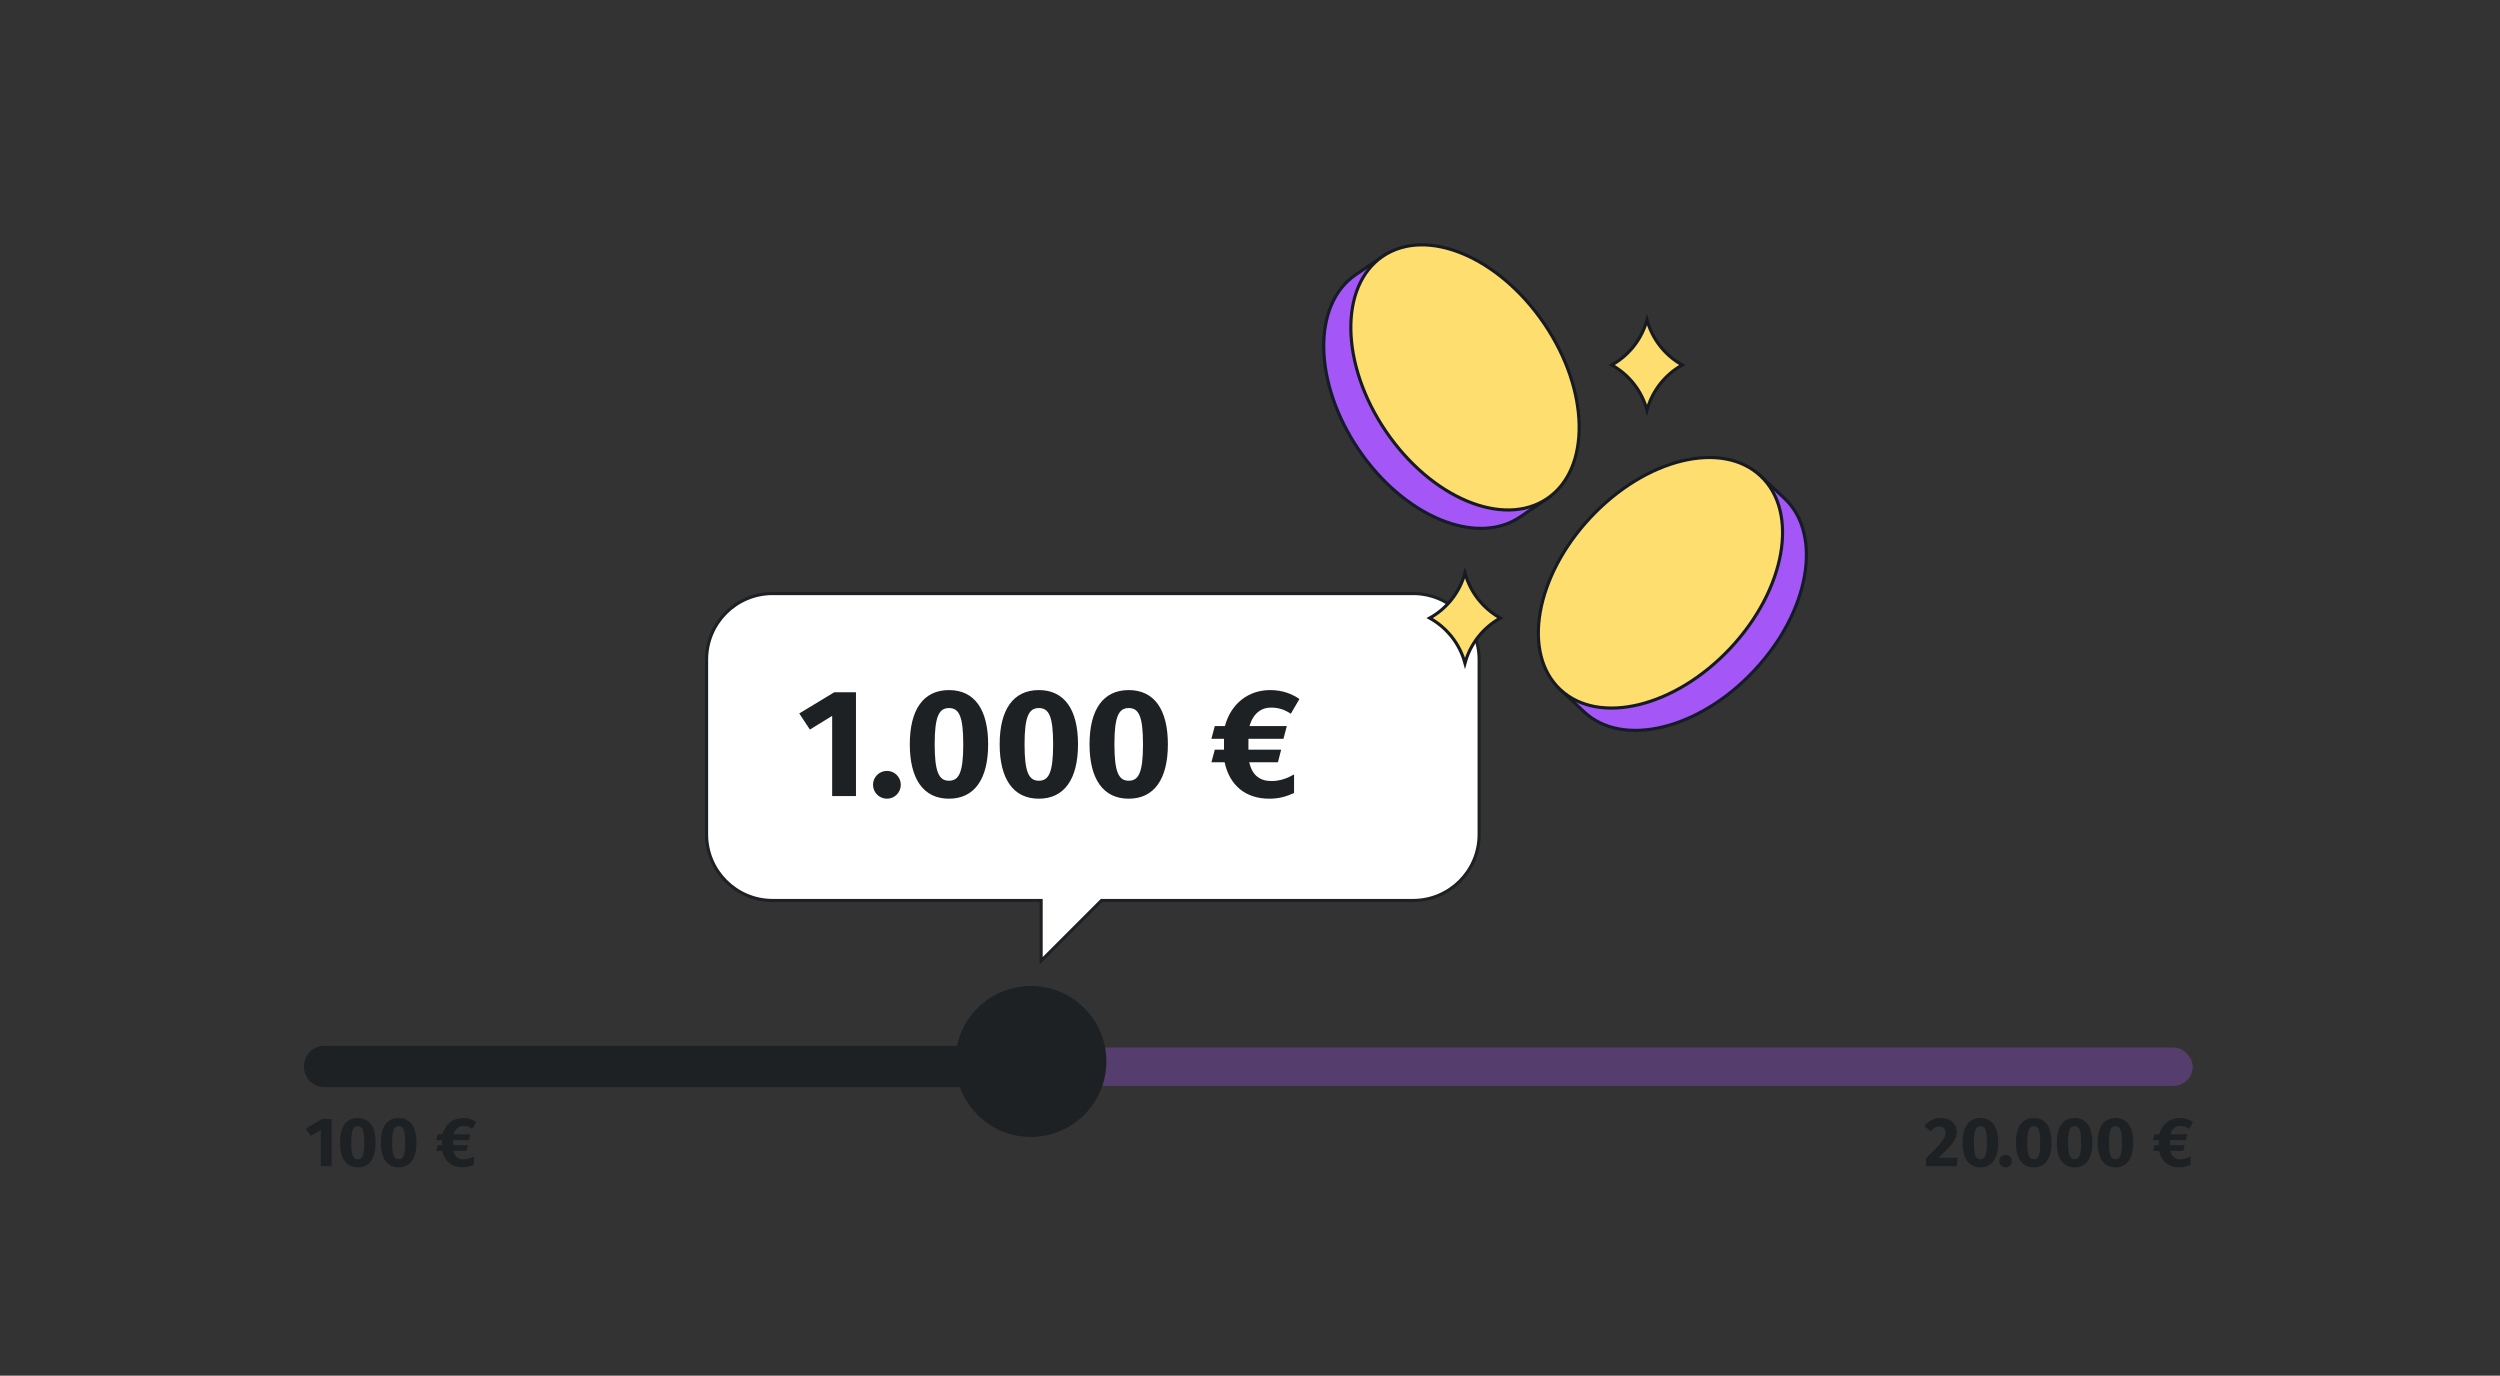
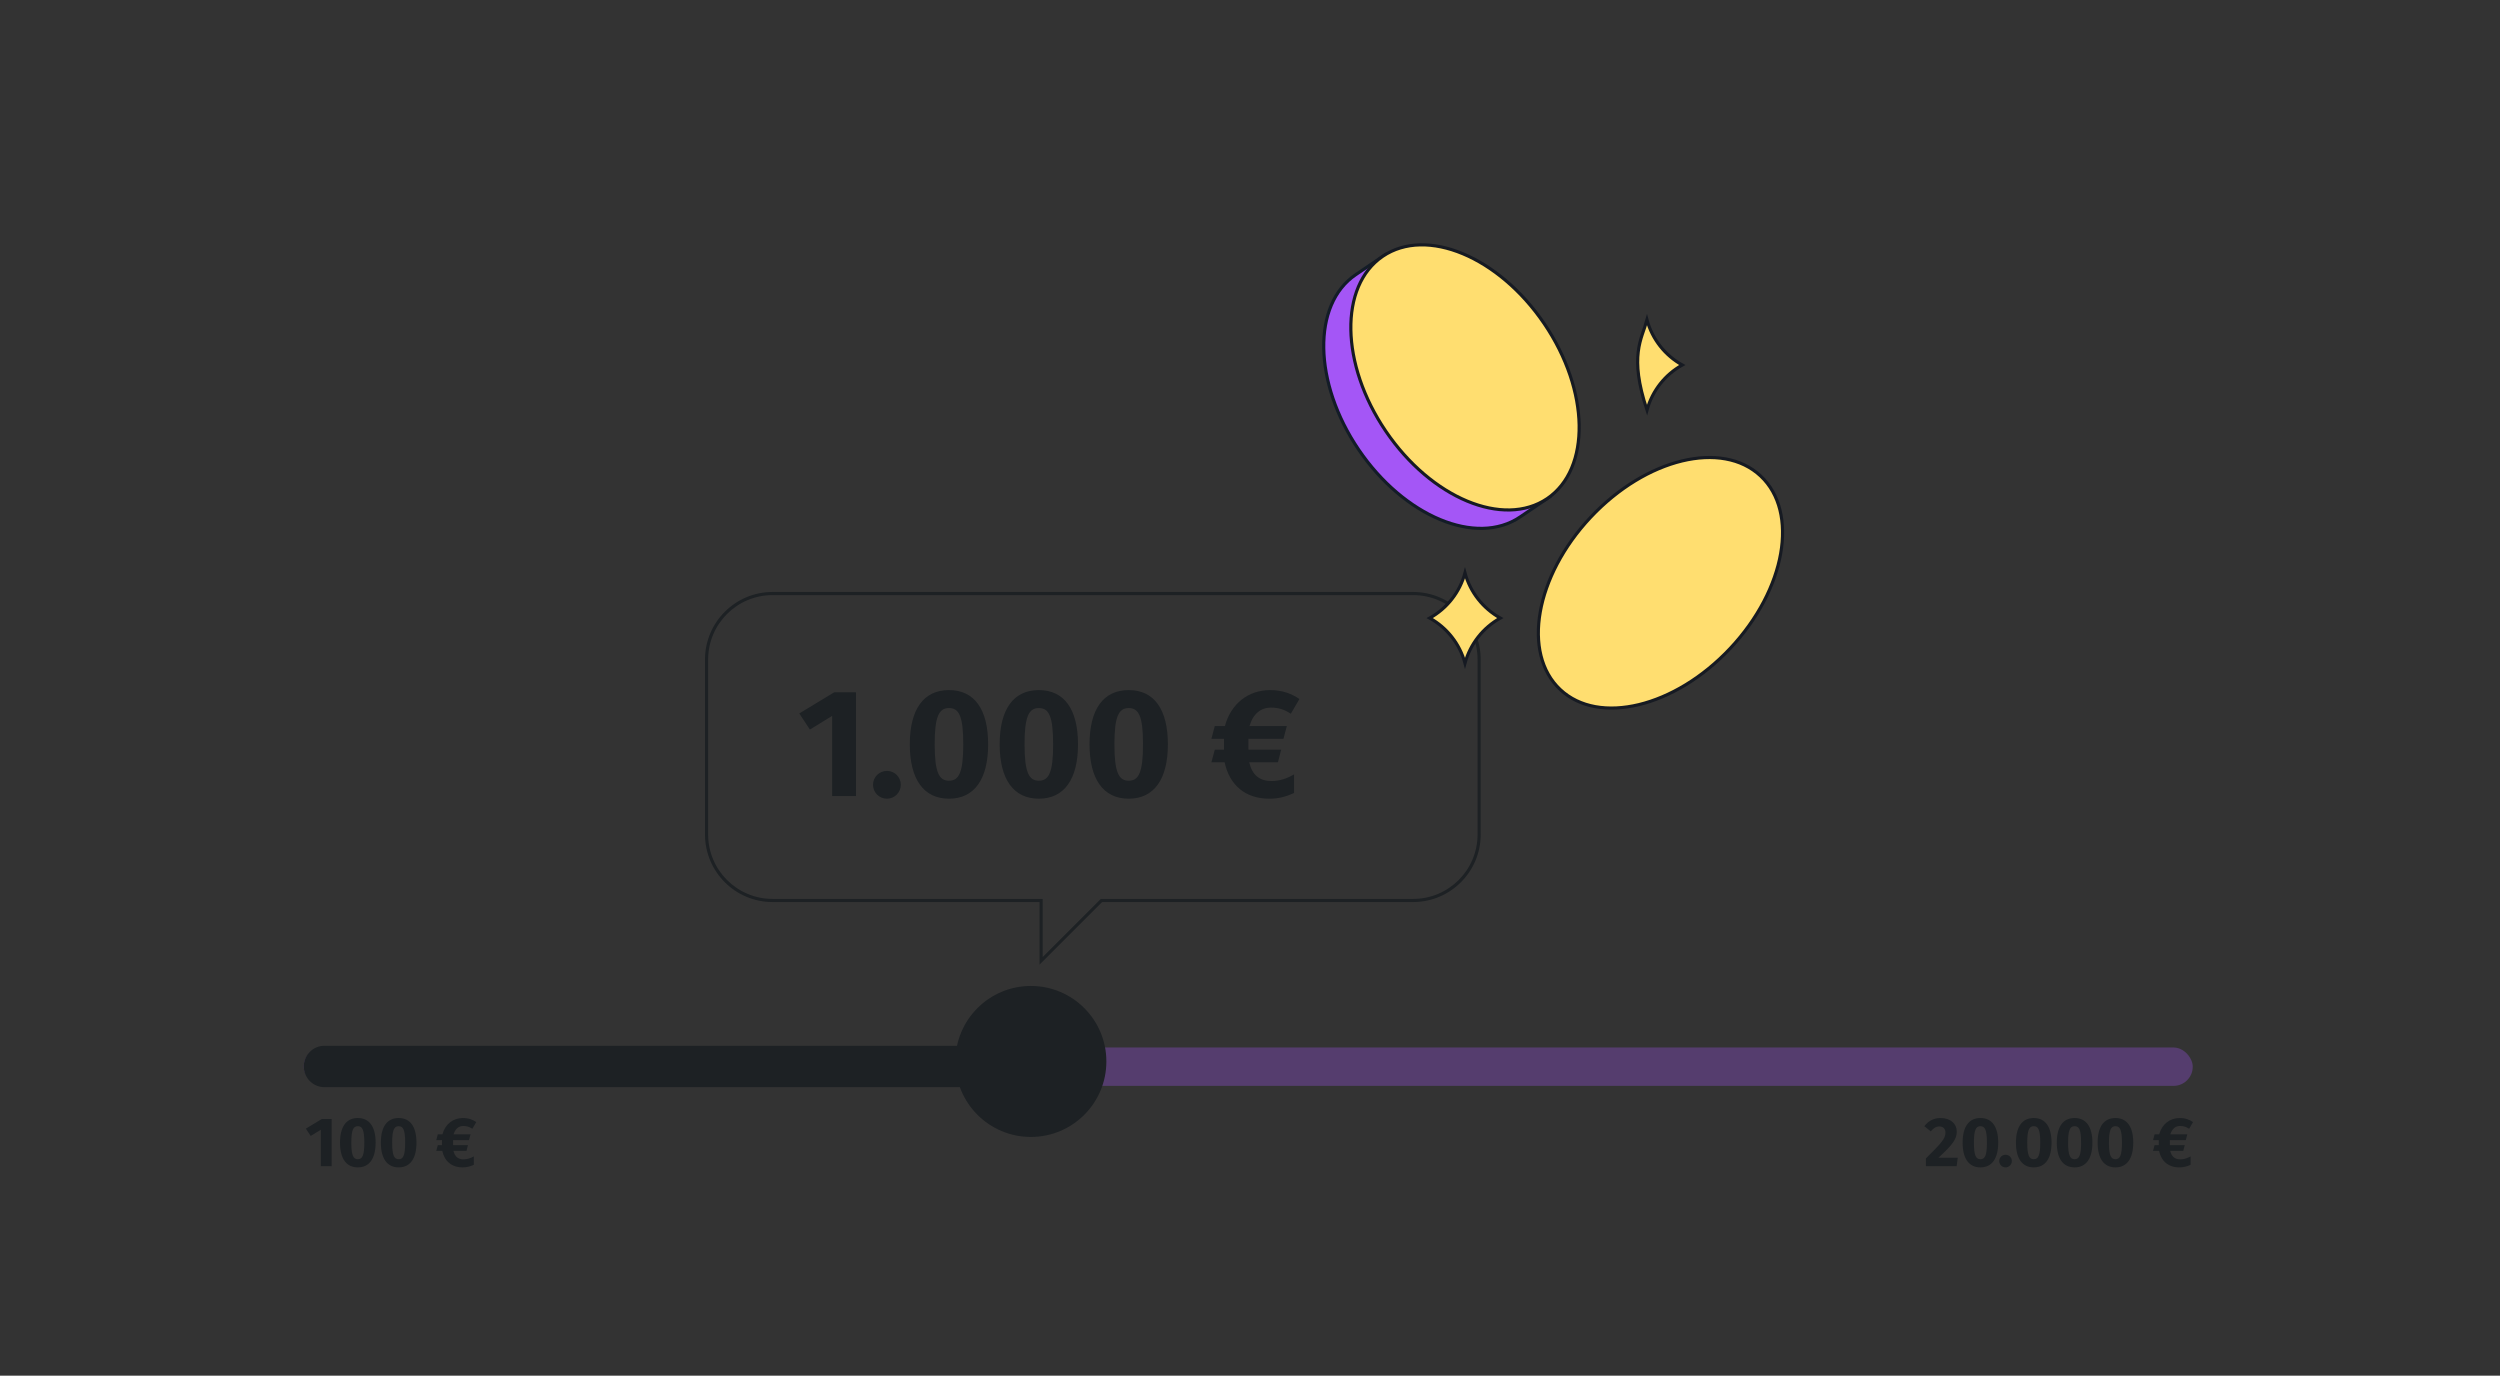
<svg xmlns="http://www.w3.org/2000/svg" width="716" height="394" viewBox="0 0 716 394" fill="none">
  <rect x="0" y="0" width="716" height="394" fill="#333333" stroke="none" />
-   <path fill-rule="evenodd" clip-rule="evenodd" d="M221.28 169.986C210.832 169.986 202.361 178.457 202.361 188.905V238.981C202.361 249.429 210.832 257.9 221.28 257.9H298.177V275.186L315.463 257.9H404.707C415.156 257.9 423.627 249.429 423.627 238.981V188.905C423.627 178.457 415.156 169.986 404.707 169.986H221.28Z" fill="white" />
  <path d="M298.177 257.9H298.627V257.449H298.177V257.9ZM298.177 275.186H297.726V276.274L298.495 275.505L298.177 275.186ZM315.463 257.9V257.449H315.276L315.145 257.581L315.463 257.9ZM202.812 188.905C202.812 178.705 211.08 170.437 221.28 170.437V169.536C210.583 169.536 201.911 178.208 201.911 188.905H202.812ZM202.812 238.981V188.905H201.911V238.981H202.812ZM221.28 257.449C211.08 257.449 202.812 249.181 202.812 238.981H201.911C201.911 249.678 210.583 258.35 221.28 258.35V257.449ZM298.177 257.449H221.28V258.35H298.177V257.449ZM298.627 275.186V257.9H297.726V275.186H298.627ZM315.145 257.581L297.858 274.868L298.495 275.505L315.782 258.218L315.145 257.581ZM404.707 257.449H315.463V258.35H404.707V257.449ZM423.176 238.981C423.176 249.181 414.907 257.449 404.707 257.449V258.35C415.405 258.35 424.077 249.678 424.077 238.981H423.176ZM423.176 188.905V238.981H424.077V188.905H423.176ZM404.707 170.437C414.907 170.437 423.176 178.705 423.176 188.905H424.077C424.077 178.208 415.405 169.536 404.707 169.536V170.437ZM221.28 170.437H404.707V169.536H221.28V170.437Z" fill="#1D2124" />
  <path d="M238.331 228V205.032L231.951 208.948L228.915 204.328L238.947 198.256H245.151V228H238.331ZM254.033 220.784C256.233 220.784 257.993 222.588 257.993 224.744C257.993 226.944 256.233 228.748 254.033 228.748C251.789 228.748 250.029 226.944 250.029 224.744C250.029 222.588 251.789 220.784 254.033 220.784ZM271.786 197.64C279.09 197.64 283.006 203.184 283.006 213.172C283.006 223.116 279.09 228.748 271.786 228.748C264.482 228.748 260.566 223.116 260.566 213.172C260.566 203.184 264.482 197.64 271.786 197.64ZM271.786 202.788C268.882 202.788 267.694 205.296 267.694 213.172C267.694 221.048 268.882 223.6 271.786 223.6C274.646 223.6 275.878 221.224 275.878 213.172C275.878 205.076 274.646 202.788 271.786 202.788ZM297.524 197.64C304.828 197.64 308.744 203.184 308.744 213.172C308.744 223.116 304.828 228.748 297.524 228.748C290.22 228.748 286.304 223.116 286.304 213.172C286.304 203.184 290.22 197.64 297.524 197.64ZM297.524 202.788C294.62 202.788 293.432 205.296 293.432 213.172C293.432 221.048 294.62 223.6 297.524 223.6C300.384 223.6 301.616 221.224 301.616 213.172C301.616 205.076 300.384 202.788 297.524 202.788ZM323.262 197.64C330.566 197.64 334.482 203.184 334.482 213.172C334.482 223.116 330.566 228.748 323.262 228.748C315.958 228.748 312.042 223.116 312.042 213.172C312.042 203.184 315.958 197.64 323.262 197.64ZM323.262 202.788C320.358 202.788 319.17 205.296 319.17 213.172C319.17 221.048 320.358 223.6 323.262 223.6C326.122 223.6 327.354 221.224 327.354 213.172C327.354 205.076 326.122 202.788 323.262 202.788ZM363.534 228.748C356.67 228.748 352.138 224.876 350.73 218.32H346.946L347.914 214.712H350.554V211.588H346.946L347.914 207.936H350.818C352.534 201.512 357.55 197.64 363.754 197.64C367.362 197.64 370.002 198.74 372.158 200.192L369.694 204.416C367.89 203.228 366.174 202.656 364.018 202.656C361.202 202.656 358.914 204.328 357.858 207.936H368.55L367.582 211.588H357.55V214.712H366.922L365.998 218.32H357.77C358.65 222.06 360.806 223.688 364.194 223.688C366.57 223.688 368.726 222.896 370.618 221.796V227.12C368.286 228.176 366.218 228.748 363.534 228.748Z" fill="#1D2124" />
  <path fill-rule="evenodd" clip-rule="evenodd" d="M442.112 139.841C446.977 129.049 444.41 112.575 434.505 97.98C424.6 83.384 410.237 74.914 398.407 75.451L396.715 72.954L388.268 78.682C375.738 87.188 376.123 109.612 389.12 128.769C402.129 147.927 422.826 156.56 435.357 148.055L443.804 142.327L442.112 139.841Z" fill="#A456F6" stroke="#131C27" stroke-width="0.901" stroke-miterlimit="10" />
  <path d="M443.126 142.786C455.655 134.282 455.268 111.855 442.262 92.694C429.257 73.533 408.557 64.894 396.028 73.398C383.499 81.902 383.886 104.329 396.892 123.49C409.897 142.651 430.597 151.29 443.126 142.786Z" fill="#FFDE70" stroke="#161A22" stroke-width="0.901" stroke-miterlimit="10" />
-   <path fill-rule="evenodd" clip-rule="evenodd" d="M501.569 137.941C489.972 135.561 474.455 141.674 462.391 154.543C450.327 167.4 445.205 183.279 448.32 194.701L446.255 196.895L453.699 203.883C464.748 214.244 486.542 208.959 502.386 192.065C518.23 175.182 522.115 153.085 511.066 142.724L503.622 135.736L501.569 137.941Z" fill="#A456F6" stroke="#131C27" stroke-width="0.901" stroke-miterlimit="10" />
  <path d="M495.551 185.671C511.395 168.781 515.288 146.691 504.244 136.331C493.201 125.97 471.404 131.263 455.559 148.152C439.714 165.041 435.822 187.132 446.865 197.492C457.909 207.853 479.706 202.56 495.551 185.671Z" fill="#FFDE70" stroke="#161A22" stroke-width="0.901" stroke-miterlimit="10" />
-   <path d="M481.803 104.537C476.892 107.268 473.193 111.899 471.7 117.453C470.206 111.899 466.508 107.268 461.596 104.537C466.508 101.807 470.206 97.175 471.7 91.622C473.193 97.175 476.892 101.807 481.803 104.537Z" fill="#FFDE70" stroke="#161A22" stroke-width="0.901" stroke-miterlimit="10" />
+   <path d="M481.803 104.537C476.892 107.268 473.193 111.899 471.7 117.453C466.508 101.807 470.206 97.175 471.7 91.622C473.193 97.175 476.892 101.807 481.803 104.537Z" fill="#FFDE70" stroke="#161A22" stroke-width="0.901" stroke-miterlimit="10" />
  <path d="M429.689 177.015C424.777 179.745 421.079 184.377 419.573 189.93C418.08 184.377 414.382 179.745 409.47 177.015C414.382 174.285 418.08 169.653 419.573 164.099C421.079 169.653 424.777 174.285 429.689 177.015Z" fill="#FFDE70" stroke="#161A22" stroke-width="0.901" stroke-miterlimit="10" />
  <path d="M91.883 334V323.56L88.983 325.34L87.603 323.24L92.163 320.48H94.983V334H91.883ZM102.48 320.2C105.8 320.2 107.58 322.72 107.58 327.26C107.58 331.78 105.8 334.34 102.48 334.34C99.16 334.34 97.38 331.78 97.38 327.26C97.38 322.72 99.16 320.2 102.48 320.2ZM102.48 322.54C101.16 322.54 100.62 323.68 100.62 327.26C100.62 330.84 101.16 332 102.48 332C103.78 332 104.34 330.92 104.34 327.26C104.34 323.58 103.78 322.54 102.48 322.54ZM114.179 320.2C117.499 320.2 119.279 322.72 119.279 327.26C119.279 331.78 117.499 334.34 114.179 334.34C110.859 334.34 109.079 331.78 109.079 327.26C109.079 322.72 110.859 320.2 114.179 320.2ZM114.179 322.54C112.859 322.54 112.319 323.68 112.319 327.26C112.319 330.84 112.859 332 114.179 332C115.479 332 116.039 330.92 116.039 327.26C116.039 323.58 115.479 322.54 114.179 322.54ZM132.485 334.34C129.365 334.34 127.305 332.58 126.665 329.6H124.945L125.385 327.96H126.585V326.54H124.945L125.385 324.88H126.705C127.485 321.96 129.765 320.2 132.585 320.2C134.225 320.2 135.425 320.7 136.405 321.36L135.285 323.28C134.465 322.74 133.685 322.48 132.705 322.48C131.425 322.48 130.385 323.24 129.905 324.88H134.765L134.325 326.54H129.765V327.96H134.025L133.605 329.6H129.865C130.265 331.3 131.245 332.04 132.785 332.04C133.865 332.04 134.845 331.68 135.705 331.18V333.6C134.645 334.08 133.705 334.34 132.485 334.34Z" fill="#1D2124" />
  <rect opacity="0.3" x="87" y="300" width="541" height="11" rx="5.5" fill="#A456F6" />
  <path d="M87 305.436C87 302.163 89.653 299.509 92.927 299.509H312.363V311.363H92.927C89.653 311.363 87 308.709 87 305.436V305.436Z" fill="#1D2124" />
  <circle cx="295.244" cy="304" r="21.622" fill="#1D2124" />
  <path d="M555.76 320.2C558.78 320.2 560.42 321.96 560.42 324.06C560.42 326.16 559.38 327.74 555.16 331.58H560.7L560.38 334H551.58V331.76C556.12 327.28 557.18 326.06 557.18 324.38C557.18 323.28 556.5 322.62 555.44 322.62C554.46 322.62 553.78 323.06 552.98 324.02L551.12 322.54C552.2 321.12 553.74 320.2 555.76 320.2ZM567.192 320.2C570.512 320.2 572.292 322.72 572.292 327.26C572.292 331.78 570.512 334.34 567.192 334.34C563.872 334.34 562.092 331.78 562.092 327.26C562.092 322.72 563.872 320.2 567.192 320.2ZM567.192 322.54C565.872 322.54 565.332 323.68 565.332 327.26C565.332 330.84 565.872 332 567.192 332C568.492 332 569.052 330.92 569.052 327.26C569.052 323.58 568.492 322.54 567.192 322.54ZM574.396 330.72C575.396 330.72 576.196 331.54 576.196 332.52C576.196 333.52 575.396 334.34 574.396 334.34C573.376 334.34 572.576 333.52 572.576 332.52C572.576 331.54 573.376 330.72 574.396 330.72ZM582.465 320.2C585.785 320.2 587.565 322.72 587.565 327.26C587.565 331.78 585.785 334.34 582.465 334.34C579.145 334.34 577.365 331.78 577.365 327.26C577.365 322.72 579.145 320.2 582.465 320.2ZM582.465 322.54C581.145 322.54 580.605 323.68 580.605 327.26C580.605 330.84 581.145 332 582.465 332C583.765 332 584.325 330.92 584.325 327.26C584.325 323.58 583.765 322.54 582.465 322.54ZM594.165 320.2C597.485 320.2 599.265 322.72 599.265 327.26C599.265 331.78 597.485 334.34 594.165 334.34C590.845 334.34 589.065 331.78 589.065 327.26C589.065 322.72 590.845 320.2 594.165 320.2ZM594.165 322.54C592.845 322.54 592.305 323.68 592.305 327.26C592.305 330.84 592.845 332 594.165 332C595.465 332 596.025 330.92 596.025 327.26C596.025 323.58 595.465 322.54 594.165 322.54ZM605.864 320.2C609.184 320.2 610.964 322.72 610.964 327.26C610.964 331.78 609.184 334.34 605.864 334.34C602.544 334.34 600.764 331.78 600.764 327.26C600.764 322.72 602.544 320.2 605.864 320.2ZM605.864 322.54C604.544 322.54 604.004 323.68 604.004 327.26C604.004 330.84 604.544 332 605.864 332C607.164 332 607.724 330.92 607.724 327.26C607.724 323.58 607.164 322.54 605.864 322.54ZM624.169 334.34C621.049 334.34 618.989 332.58 618.349 329.6H616.629L617.069 327.96H618.269V326.54H616.629L617.069 324.88H618.389C619.169 321.96 621.449 320.2 624.269 320.2C625.909 320.2 627.109 320.7 628.089 321.36L626.969 323.28C626.149 322.74 625.369 322.48 624.389 322.48C623.109 322.48 622.069 323.24 621.589 324.88H626.449L626.009 326.54H621.449V327.96H625.709L625.289 329.6H621.549C621.949 331.3 622.929 332.04 624.469 332.04C625.549 332.04 626.529 331.68 627.389 331.18V333.6C626.329 334.08 625.389 334.34 624.169 334.34Z" fill="#1D2124" />
</svg>